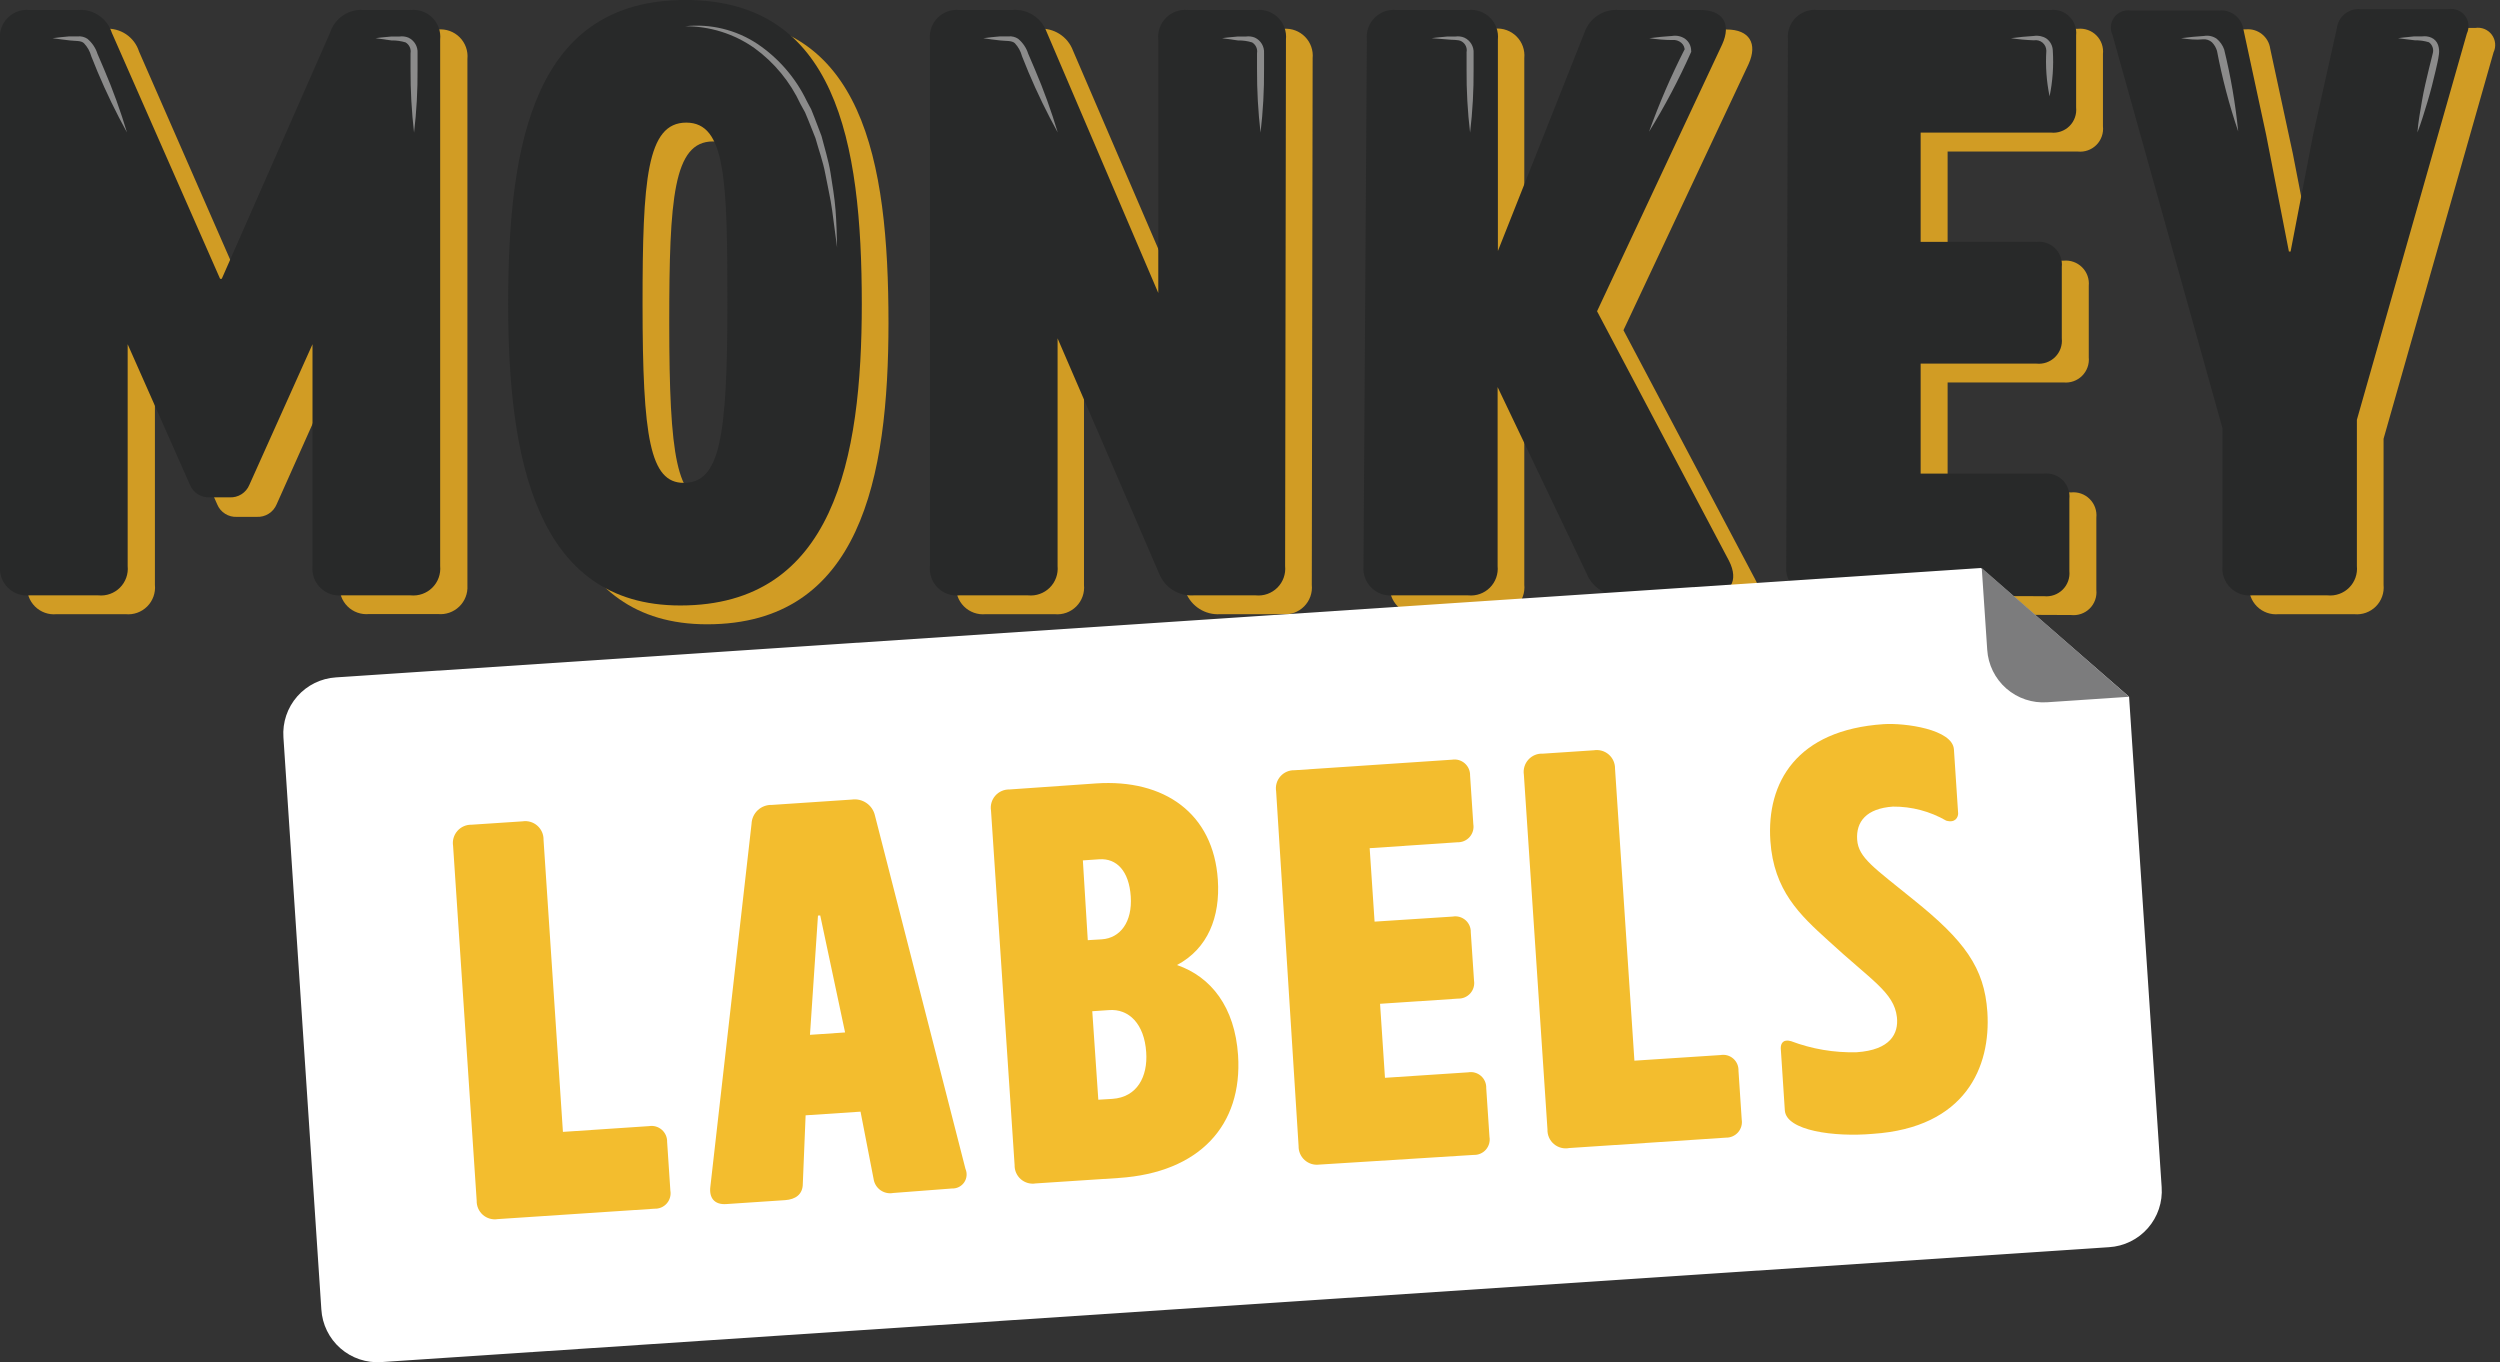
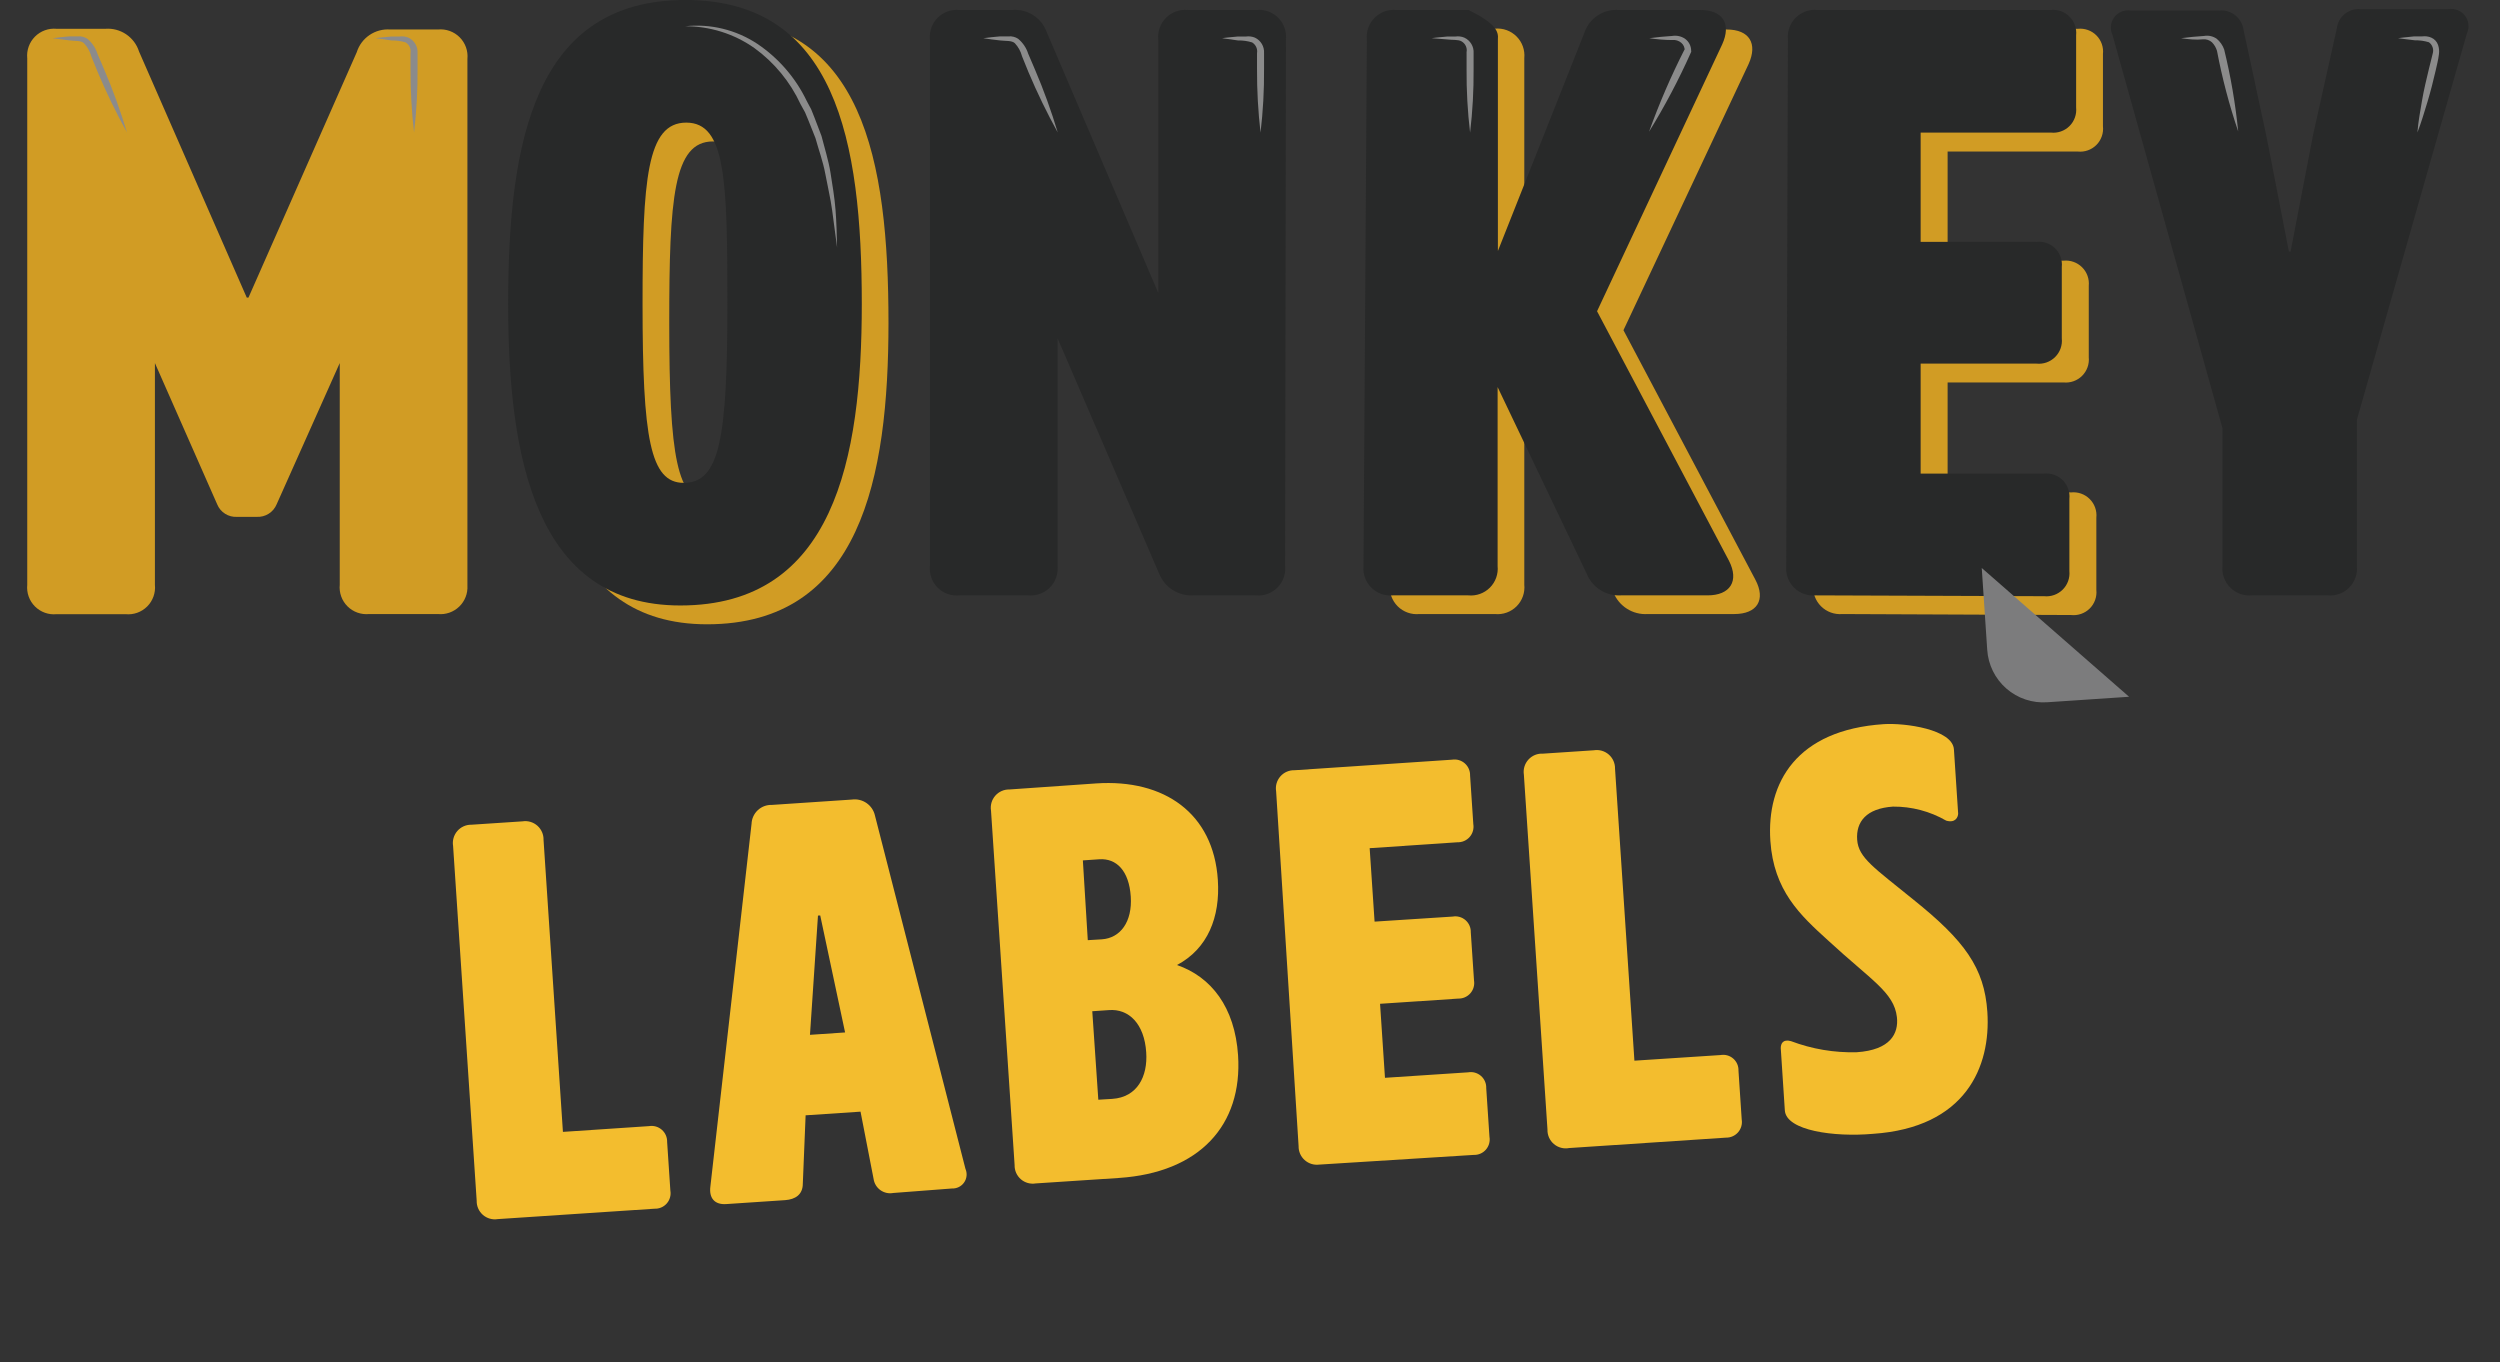
<svg xmlns="http://www.w3.org/2000/svg" width="178px" height="97px" viewBox="0 0 178 97" version="1.1">
  <rect x="0" y="0" width="178" height="97" fill="#333333" stroke="none" />
  <title>monkey-labels-logo</title>
  <desc>Created with Sketch.</desc>
  <g id="Page-1" stroke="none" stroke-width="1" fill="none" fill-rule="evenodd">
    <g id="monkey-labels-logo" transform="translate(-1, 0)">
      <path d="M18.57,21.19 L18.69,21.19 L26.4,3.72 C26.723,2.69 27.713,2.018 28.79,2.1 L32.18,2.1 C32.752,2.043 33.32,2.246 33.727,2.653 C34.134,3.06 34.337,3.628 34.28,4.2 L34.28,41.69 C34.315,42.251 34.102,42.799 33.698,43.189 C33.294,43.58 32.739,43.774 32.18,43.72 L27.28,43.72 C26.71,43.777 26.145,43.575 25.74,43.17 C25.335,42.765 25.133,42.2 25.19,41.63 L25.19,25.85 L20.7,35.9 C20.465,36.475 19.89,36.837 19.27,36.8 L17.89,36.8 C17.269,36.841 16.692,36.478 16.46,35.9 L12.03,25.85 L12.03,41.64 C12.087,42.21 11.885,42.775 11.48,43.18 C11.075,43.585 10.51,43.787 9.94,43.73 L5.03,43.73 C4.46,43.787 3.895,43.585 3.49,43.18 C3.085,42.775 2.883,42.21 2.94,41.64 L2.94,4.15 C2.884,3.579 3.085,3.014 3.49,2.607 C3.894,2.201 4.459,1.996 5.03,2.05 L8.5,2.05 C9.579,1.967 10.573,2.638 10.9,3.67 L18.57,21.19 Z" id="Path" fill="#D19C24" />
      <path d="M39.08,22.98 C39.08,11.32 41,1.34 51.7,1.34 C62.4,1.34 64.26,11.34 64.26,22.98 C64.26,34.05 62.26,44.45 51.34,44.45 C41.06,44.45 39.08,34.05 39.08,22.98 Z M54.69,22.98 C54.69,14.13 54.57,10.07 51.76,10.07 C48.95,10.07 48.65,14.13 48.65,22.98 C48.65,32.55 49.19,35.72 51.58,35.72 C54.18,35.72 54.69,32.55 54.69,22.98 Z" id="Shape" fill="#D19C24" fill-rule="nonzero" />
-       <path d="M94.46,4.15 L94.4,41.64 C94.457,42.21 94.255,42.775 93.85,43.18 C93.445,43.585 92.88,43.787 92.31,43.73 L87.88,43.73 C86.813,43.801 85.823,43.174 85.43,42.18 L78.18,25.44 L78.18,41.64 C78.237,42.21 78.035,42.775 77.63,43.18 C77.225,43.585 76.66,43.787 76.09,43.73 L71.18,43.73 C70.609,43.786 70.044,43.585 69.637,43.18 C69.231,42.776 69.026,42.211 69.08,41.64 L69.08,4.15 C69.023,3.578 69.226,3.01 69.633,2.603 C70.04,2.196 70.608,1.993 71.18,2.05 L74.94,2.05 C76.018,1.956 77.025,2.595 77.4,3.61 L85.4,22.21 L85.4,4.15 C85.344,3.579 85.545,3.014 85.95,2.607 C86.354,2.201 86.919,1.996 87.49,2.05 L92.4,2.05 C92.966,2.006 93.522,2.215 93.92,2.62 C94.317,3.025 94.515,3.585 94.46,4.15 Z" id="Path" fill="#D19C24" />
      <path d="M124.48,43.72 L118.32,43.72 C117.253,43.791 116.263,43.164 115.87,42.17 L109.53,28.89 L109.53,41.63 C109.587,42.2 109.385,42.765 108.98,43.17 C108.575,43.575 108.01,43.777 107.44,43.72 L102.06,43.72 C101.489,43.776 100.924,43.575 100.517,43.17 C100.111,42.766 99.906,42.201 99.96,41.63 L100.2,4.14 C100.143,3.568 100.346,3 100.753,2.593 C101.16,2.186 101.728,1.983 102.3,2.04 L107.44,2.04 C108.011,1.986 108.576,2.191 108.98,2.597 C109.385,3.004 109.586,3.569 109.53,4.14 L109.53,19.22 L115.69,3.72 C116.039,2.683 117.049,2.015 118.14,2.1 L123.94,2.1 C125.56,2.1 126.16,3.1 125.5,4.56 L116.59,23.51 L125.98,41.27 C126.75,42.72 126.1,43.72 124.48,43.72 Z" id="Path" fill="#D19C24" />
      <path d="M130.1,41.64 L130.22,4.15 C130.163,3.578 130.366,3.01 130.773,2.603 C131.18,2.196 131.748,1.993 132.32,2.05 L148.94,2.05 C149.43,1.999 149.918,2.172 150.266,2.522 C150.613,2.871 150.784,3.36 150.73,3.85 L150.73,8.99 C150.784,9.48 150.613,9.969 150.266,10.318 C149.918,10.668 149.43,10.841 148.94,10.79 L139.67,10.79 L139.67,18.56 L147.92,18.56 C148.409,18.51 148.895,18.682 149.244,19.029 C149.593,19.375 149.768,19.86 149.72,20.35 L149.72,25.44 C149.768,25.93 149.593,26.415 149.244,26.761 C148.895,27.108 148.409,27.28 147.92,27.23 L139.67,27.23 L139.67,35.06 L148.46,35.06 C148.951,35.009 149.439,35.182 149.788,35.532 C150.138,35.881 150.311,36.369 150.26,36.86 L150.26,42 C150.311,42.49 150.138,42.978 149.788,43.326 C149.439,43.673 148.95,43.844 148.46,43.79 L132.18,43.72 C131.615,43.769 131.056,43.566 130.655,43.165 C130.254,42.764 130.051,42.205 130.1,41.64 Z" id="Path" fill="#D19C24" />
-       <path d="M167.6,10.9 L169.27,3.37 C169.369,2.534 170.111,1.925 170.95,1.99 L177.23,1.99 C177.681,1.916 178.136,2.099 178.411,2.464 C178.686,2.829 178.736,3.317 178.54,3.73 L170.71,31.24 L170.71,41.64 C170.767,42.21 170.565,42.775 170.16,43.18 C169.755,43.585 169.19,43.787 168.62,43.73 L163.24,43.73 C162.669,43.786 162.104,43.585 161.697,43.18 C161.291,42.776 161.086,42.211 161.14,41.64 L161.14,31.83 L153.31,3.83 C153.114,3.417 153.164,2.929 153.439,2.564 C153.714,2.199 154.169,2.016 154.62,2.09 L160.9,2.09 C161.757,2.007 162.526,2.617 162.64,3.47 L164.25,10.94 L165.87,19.26 L165.99,19.26 L167.6,10.9 Z" id="Path" fill="#D19C24" />
-       <path d="M16.67,19.85 L16.79,19.85 L24.5,2.33 C24.827,1.298 25.821,0.627 26.9,0.71 L30.24,0.71 C30.812,0.653 31.38,0.856 31.787,1.263 C32.194,1.67 32.397,2.238 32.34,2.81 L32.34,40.3 C32.394,40.871 32.189,41.436 31.783,41.84 C31.376,42.245 30.811,42.446 30.24,42.39 L25.34,42.39 C24.77,42.447 24.205,42.245 23.8,41.84 C23.395,41.435 23.193,40.87 23.25,40.3 L23.25,24.51 L18.76,34.51 C18.528,35.088 17.951,35.451 17.33,35.41 L15.95,35.41 C15.329,35.451 14.752,35.088 14.52,34.51 L10.09,24.51 L10.09,40.3 C10.147,40.87 9.945,41.435 9.54,41.84 C9.135,42.245 8.57,42.447 8,42.39 L3.1,42.39 C2.529,42.446 1.964,42.245 1.557,41.84 C1.151,41.436 0.946,40.871 1,40.3 L1,2.81 C0.943,2.238 1.146,1.67 1.553,1.263 C1.96,0.856 2.528,0.653 3.1,0.71 L6.56,0.71 C7.639,0.627 8.633,1.298 8.96,2.33 L16.67,19.85 Z" id="Path" fill="#282929" />
      <path d="M37.18,21.64 C37.18,9.98 39.1,5.68434189e-14 49.8,5.68434189e-14 C60.5,5.68434189e-14 62.36,10 62.36,21.64 C62.36,32.71 60.36,43.11 49.44,43.11 C39.18,43.11 37.18,32.72 37.18,21.64 Z M52.79,21.64 C52.79,12.79 52.67,8.73 49.86,8.73 C47.05,8.73 46.75,12.79 46.75,21.64 C46.75,31.21 47.29,34.38 49.68,34.38 C52.25,34.38 52.79,31.21 52.79,21.64 Z" id="Shape" fill="#282929" fill-rule="nonzero" />
      <path d="M92.56,2.81 L92.5,40.3 C92.557,40.87 92.355,41.435 91.95,41.84 C91.545,42.245 90.98,42.447 90.41,42.39 L85.98,42.39 C84.914,42.457 83.926,41.832 83.53,40.84 L76.3,24.09 L76.3,40.3 C76.354,40.871 76.149,41.436 75.743,41.84 C75.336,42.245 74.771,42.446 74.2,42.39 L69.3,42.39 C68.73,42.447 68.165,42.245 67.76,41.84 C67.355,41.435 67.153,40.87 67.21,40.3 L67.21,2.81 C67.154,2.239 67.355,1.674 67.76,1.267 C68.164,0.861 68.729,0.656 69.3,0.71 L73.07,0.71 C74.145,0.617 75.149,1.256 75.52,2.27 L83.47,20.86 L83.47,2.81 C83.414,2.239 83.615,1.674 84.02,1.267 C84.424,0.861 84.989,0.656 85.56,0.71 L90.47,0.71 C91.041,0.656 91.606,0.861 92.01,1.267 C92.415,1.674 92.616,2.239 92.56,2.81 Z" id="Path" fill="#282929" />
-       <path d="M122.58,42.39 L116.42,42.39 C115.354,42.457 114.366,41.832 113.97,40.84 L107.63,27.56 L107.63,40.3 C107.687,40.87 107.485,41.435 107.08,41.84 C106.675,42.245 106.11,42.447 105.54,42.39 L100.18,42.39 C99.609,42.446 99.044,42.245 98.637,41.84 C98.231,41.436 98.026,40.871 98.08,40.3 L98.32,2.81 C98.263,2.238 98.466,1.67 98.873,1.263 C99.28,0.856 99.848,0.653 100.42,0.71 L105.56,0.71 C106.131,0.656 106.696,0.861 107.1,1.267 C107.505,1.674 107.706,2.239 107.65,2.81 L107.65,17.87 L113.81,2.33 C114.159,1.293 115.169,0.625 116.26,0.71 L122.06,0.71 C123.68,0.71 124.28,1.71 123.62,3.16 L114.71,22.16 L124.1,39.92 C124.85,41.38 124.18,42.39 122.58,42.39 Z" id="Path" fill="#282929" />
+       <path d="M122.58,42.39 L116.42,42.39 C115.354,42.457 114.366,41.832 113.97,40.84 L107.63,27.56 L107.63,40.3 C107.687,40.87 107.485,41.435 107.08,41.84 C106.675,42.245 106.11,42.447 105.54,42.39 L100.18,42.39 C99.609,42.446 99.044,42.245 98.637,41.84 C98.231,41.436 98.026,40.871 98.08,40.3 L98.32,2.81 C98.263,2.238 98.466,1.67 98.873,1.263 C99.28,0.856 99.848,0.653 100.42,0.71 L105.56,0.71 C107.505,1.674 107.706,2.239 107.65,2.81 L107.65,17.87 L113.81,2.33 C114.159,1.293 115.169,0.625 116.26,0.71 L122.06,0.71 C123.68,0.71 124.28,1.71 123.62,3.16 L114.71,22.16 L124.1,39.92 C124.85,41.38 124.18,42.39 122.58,42.39 Z" id="Path" fill="#282929" />
      <path d="M128.18,40.3 L128.3,2.81 C128.243,2.238 128.446,1.67 128.853,1.263 C129.26,0.856 129.828,0.653 130.4,0.71 L147.02,0.71 C147.511,0.659 147.999,0.832 148.348,1.182 C148.698,1.531 148.871,2.019 148.82,2.51 L148.82,7.65 C148.871,8.14 148.698,8.628 148.348,8.976 C147.999,9.323 147.51,9.494 147.02,9.44 L137.75,9.44 L137.75,17.22 L146,17.22 C146.49,17.166 146.979,17.337 147.328,17.684 C147.678,18.032 147.851,18.52 147.8,19.01 L147.8,24.09 C147.851,24.581 147.678,25.069 147.328,25.418 C146.979,25.768 146.491,25.941 146,25.89 L137.75,25.89 L137.75,33.72 L146.54,33.72 C147.031,33.669 147.519,33.842 147.868,34.192 C148.218,34.541 148.391,35.029 148.34,35.52 L148.34,40.66 C148.388,41.15 148.213,41.635 147.864,41.981 C147.515,42.328 147.029,42.5 146.54,42.45 L130.28,42.39 C129.709,42.446 129.144,42.245 128.737,41.84 C128.331,41.436 128.126,40.871 128.18,40.3 Z" id="Path" fill="#282929" />
      <path d="M165.7,9.56 L167.38,2.03 C167.474,1.195 168.213,0.585 169.05,0.65 L175.33,0.65 C175.781,0.576 176.236,0.759 176.511,1.124 C176.786,1.489 176.836,1.977 176.64,2.39 L168.81,29.89 L168.81,40.3 C168.867,40.87 168.665,41.435 168.26,41.84 C167.855,42.245 167.29,42.447 166.72,42.39 L161.34,42.39 C160.769,42.446 160.204,42.245 159.797,41.84 C159.391,41.436 159.186,40.871 159.24,40.3 L159.24,30.49 L151.41,2.49 C151.214,2.077 151.264,1.589 151.539,1.224 C151.814,0.859 152.269,0.676 152.72,0.75 L159,0.75 C159.857,0.667 160.626,1.277 160.74,2.13 L162.35,9.6 L163.97,17.91 L164.09,17.91 L165.7,9.56 Z" id="Path" fill="#282929" />
-       <path d="M152.59,49.61 L154.91,84.52 C154.987,85.586 154.633,86.639 153.929,87.443 C153.224,88.247 152.227,88.736 151.16,88.8 L28.16,96.98 C27.094,97.057 26.041,96.703 25.237,95.999 C24.433,95.294 23.944,94.297 23.88,93.23 L21.18,52.5 C21.106,51.437 21.459,50.388 22.161,49.587 C22.863,48.785 23.856,48.297 24.92,48.23 L142.05,40.44 L152.59,49.61 Z" id="Path" fill="#FFFFFF" />
      <path d="M34.57,58.72 L38.2,58.48 C38.581,58.42 38.97,58.534 39.259,58.789 C39.549,59.044 39.711,59.414 39.7,59.8 L41.08,80.59 L47.21,80.18 C47.538,80.126 47.872,80.221 48.122,80.44 C48.372,80.659 48.51,80.978 48.5,81.31 L48.73,84.77 C48.788,85.098 48.694,85.435 48.474,85.686 C48.255,85.937 47.933,86.074 47.6,86.06 L36.44,86.8 C36.06,86.863 35.671,86.752 35.381,86.499 C35.091,86.245 34.929,85.875 34.94,85.49 L33.26,60.23 C33.198,59.849 33.308,59.46 33.561,59.168 C33.814,58.876 34.184,58.712 34.57,58.72 Z" id="Path" fill="#F3BD2E" />
      <path d="M68.78,84.62 L64.6,84.94 C64.281,85.001 63.951,84.928 63.686,84.739 C63.422,84.55 63.246,84.262 63.2,83.94 L62.27,79.15 L58.36,79.41 L58.16,84.28 C58.16,85.05 57.63,85.4 56.9,85.45 L52.71,85.73 C51.87,85.79 51.47,85.29 51.58,84.47 L54.51,58.66 C54.523,58.289 54.683,57.938 54.955,57.684 C55.227,57.431 55.589,57.296 55.96,57.31 L61.64,56.93 C62.41,56.818 63.135,57.32 63.3,58.08 L69.74,83.22 C69.878,83.536 69.844,83.902 69.649,84.186 C69.453,84.471 69.125,84.635 68.78,84.62 Z M59.24,65.19 L58.67,73.68 L61.17,73.51 L59.4,65.18 L59.24,65.19 Z" id="Shape" fill="#F3BD2E" fill-rule="nonzero" />
      <path d="M79.04,55.78 C83.92,55.45 87.4,57.93 87.71,62.64 C87.89,65.3 86.99,67.55 84.8,68.71 C87.24,69.55 88.92,71.71 89.15,75.13 C89.48,80.13 86.39,83.49 80.67,83.87 L74.74,84.26 C74.36,84.323 73.971,84.212 73.681,83.959 C73.391,83.705 73.229,83.335 73.24,82.95 L71.56,57.72 C71.497,57.337 71.609,56.946 71.864,56.654 C72.119,56.362 72.492,56.199 72.88,56.21 L79.04,55.78 Z M78.45,66.94 L79.45,66.88 C80.77,66.79 81.63,65.64 81.51,63.83 C81.39,62.02 80.51,61.1 79.27,61.18 L78.1,61.26 L78.45,66.94 Z M79.2,78.3 L80.2,78.24 C81.97,78.12 82.73,76.65 82.61,74.92 C82.48,72.92 81.39,71.8 79.94,71.92 L78.77,72 L79.2,78.3 Z" id="Shape" fill="#F3BD2E" fill-rule="nonzero" />
      <path d="M93.46,81.6 L91.86,56.34 C91.797,55.958 91.908,55.568 92.164,55.277 C92.42,54.986 92.793,54.826 93.18,54.84 L104.38,54.09 C104.708,54.036 105.042,54.131 105.292,54.35 C105.542,54.569 105.68,54.888 105.67,55.22 L105.9,58.68 C105.954,59.008 105.859,59.342 105.64,59.592 C105.421,59.842 105.102,59.98 104.77,59.97 L98.52,60.39 L98.87,65.62 L104.43,65.26 C104.756,65.203 105.091,65.295 105.342,65.513 C105.592,65.73 105.731,66.049 105.72,66.38 L105.95,69.81 C106.004,70.138 105.909,70.472 105.69,70.722 C105.471,70.972 105.152,71.11 104.82,71.1 L99.26,71.47 L99.61,76.74 L105.53,76.35 C105.858,76.292 106.195,76.386 106.446,76.606 C106.697,76.825 106.834,77.147 106.82,77.48 L107.05,80.94 C107.108,81.268 107.014,81.605 106.794,81.856 C106.575,82.107 106.253,82.244 105.92,82.23 L94.92,82.92 C94.545,82.967 94.168,82.848 93.888,82.594 C93.607,82.341 93.451,81.978 93.46,81.6 Z" id="Path" fill="#F3BD2E" />
      <path d="M110.86,53.66 L114.48,53.42 C114.861,53.358 115.25,53.468 115.542,53.721 C115.834,53.974 115.998,54.344 115.99,54.73 L117.37,75.52 L123.5,75.12 C123.826,75.062 124.16,75.155 124.409,75.373 C124.658,75.591 124.794,75.91 124.78,76.24 L125.01,79.71 C125.064,80.036 124.969,80.369 124.753,80.618 C124.536,80.867 124.22,81.007 123.89,81 L112.73,81.74 C112.341,81.816 111.938,81.711 111.636,81.454 C111.334,81.197 111.166,80.816 111.18,80.42 L109.5,55.16 C109.439,54.771 109.557,54.376 109.821,54.085 C110.085,53.793 110.467,53.637 110.86,53.66 Z" id="Path" fill="#F3BD2E" />
      <path d="M128.08,79.06 L127.79,74.63 C127.79,74.3 127.95,73.97 128.52,74.13 C130.011,74.693 131.597,74.961 133.19,74.92 C135.61,74.76 136.19,73.58 136.06,72.42 C135.86,70.65 134.22,69.79 131.16,66.96 C129.16,65.15 127.29,63.41 127.05,59.87 C126.77,55.72 128.91,51.97 135.12,51.56 C136.61,51.46 140.04,51.92 140.12,53.37 L140.42,57.92 C140.42,58.17 140.23,58.62 139.57,58.43 C138.418,57.765 137.11,57.42 135.78,57.43 C133.89,57.56 133.14,58.5 133.23,59.79 C133.32,61.08 134.45,61.79 137.23,64.05 C140.87,66.97 142.29,68.9 142.5,72.05 C142.76,75.96 140.95,80.29 134.34,80.73 C131.61,80.97 128.18,80.51 128.08,79.06 Z" id="Path" fill="#F3BD2E" />
      <path d="M142.49,46.26 L142.1,40.44 L152.59,49.61 L146.77,50 C145.705,50.077 144.654,49.725 143.85,49.022 C143.046,48.32 142.557,47.325 142.49,46.26 Z" id="Path" fill="#7C7C7D" />
      <path d="M27.74,2.72 C28.12,2.66 28.5,2.64 28.87,2.6 L29.44,2.6 C29.657,2.569 29.878,2.597 30.08,2.68 C30.505,2.881 30.763,3.321 30.73,3.79 L30.73,4.92 C30.742,6.43 30.658,7.94 30.48,9.44 C30.307,7.94 30.223,6.43 30.23,4.92 L30.23,3.79 C30.283,3.486 30.144,3.18 29.88,3.02 C29.556,2.92 29.219,2.873 28.88,2.88 L27.74,2.72 Z" id="Path" fill="#8B8B8B" />
      <path d="M4.74,2.72 C5.14,2.66 5.54,2.63 5.94,2.59 L6.54,2.59 C6.779,2.569 7.019,2.629 7.22,2.76 C7.558,3.04 7.807,3.412 7.94,3.83 L8.41,4.93 C9.039,6.397 9.583,7.9 10.04,9.43 C9.267,8.031 8.57,6.593 7.95,5.12 L7.5,4.01 C7.406,3.662 7.228,3.342 6.98,3.08 C6.77,2.87 6.34,2.93 5.98,2.88 C5.62,2.83 5.18,2.79 4.74,2.72 Z" id="Path" fill="#8B8B8B" />
      <path d="M88.01,2.72 C88.39,2.66 88.77,2.64 89.14,2.6 L89.71,2.6 C89.927,2.569 90.148,2.597 90.35,2.68 C90.775,2.881 91.033,3.321 91,3.79 L91,4.92 C91.012,6.43 90.928,7.94 90.75,9.44 C90.577,7.94 90.493,6.43 90.5,4.92 L90.5,3.79 C90.553,3.486 90.414,3.18 90.15,3.02 C89.826,2.92 89.489,2.873 89.15,2.88 L88.01,2.72 Z" id="Path" fill="#8B8B8B" />
-       <path d="M144.18,2.72 C144.72,2.65 145.26,2.59 145.81,2.56 C146.119,2.509 146.435,2.573 146.7,2.74 C146.982,2.941 147.152,3.264 147.16,3.61 C147.228,4.699 147.151,5.792 146.93,6.86 C146.709,5.792 146.632,4.699 146.7,3.61 C146.697,3.387 146.597,3.177 146.426,3.034 C146.255,2.892 146.029,2.832 145.81,2.87 C145.26,2.85 144.72,2.8 144.18,2.72 Z" id="Path" fill="#8B8B8B" />
      <path d="M102.93,2.72 C103.31,2.66 103.68,2.64 104.06,2.6 L104.63,2.6 C104.843,2.569 105.061,2.596 105.26,2.68 C105.689,2.878 105.951,3.319 105.92,3.79 L105.92,4.92 C105.932,6.43 105.848,7.94 105.67,9.44 C105.492,7.94 105.408,6.43 105.42,4.92 L105.42,3.72 C105.479,3.415 105.339,3.106 105.07,2.95 C104.84,2.8 104.41,2.86 104.07,2.81 L102.93,2.72 Z" id="Path" fill="#8B8B8B" />
      <path d="M118.43,2.72 C118.98,2.65 119.52,2.59 120.06,2.56 C120.373,2.508 120.695,2.576 120.96,2.75 C121.244,2.948 121.413,3.274 121.41,3.62 C121.42,3.646 121.42,3.674 121.41,3.7 C120.538,5.658 119.536,7.556 118.41,9.38 C119.133,7.369 119.981,5.405 120.95,3.5 L120.95,3.6 C120.958,3.39 120.87,3.187 120.71,3.05 C120.531,2.895 120.295,2.822 120.06,2.85 C119.52,2.85 118.98,2.8 118.43,2.72 Z" id="Path" fill="#8B8B8B" />
      <path d="M171.74,2.72 C172.12,2.66 172.51,2.64 172.89,2.59 L173.47,2.59 C173.688,2.562 173.909,2.593 174.11,2.68 C174.336,2.779 174.51,2.967 174.59,3.2 C174.664,3.415 174.684,3.645 174.65,3.87 C174.6,4.3 174.5,4.63 174.42,5.02 C174.25,5.76 174.06,6.51 173.84,7.24 C173.62,7.97 173.4,8.71 173.12,9.43 C173.18,8.66 173.32,7.91 173.45,7.15 C173.58,6.39 173.76,5.65 173.94,4.9 C174.02,4.54 174.14,4.14 174.21,3.81 C174.299,3.513 174.191,3.192 173.94,3.01 C173.616,2.91 173.279,2.863 172.94,2.87 C172.51,2.81 172.12,2.78 171.74,2.72 Z" id="Path" fill="#8B8B8B" />
      <path d="M71.01,2.72 C71.41,2.66 71.81,2.63 72.21,2.59 L72.81,2.59 C73.049,2.569 73.289,2.629 73.49,2.76 C73.828,3.04 74.077,3.412 74.21,3.83 L74.68,4.93 C75.309,6.397 75.853,7.9 76.31,9.43 C75.537,8.031 74.84,6.593 74.22,5.12 L73.77,4.01 C73.68,3.663 73.504,3.343 73.26,3.08 C73.04,2.87 72.61,2.93 72.21,2.88 C71.81,2.83 71.41,2.79 71.01,2.72 Z" id="Path" fill="#8B8B8B" />
      <path d="M156.29,2.72 C156.84,2.65 157.38,2.59 157.93,2.56 C158.245,2.505 158.568,2.577 158.83,2.76 C159.071,2.961 159.254,3.224 159.36,3.52 C159.829,5.441 160.163,7.392 160.36,9.36 C159.724,7.484 159.219,5.566 158.85,3.62 C158.781,3.391 158.658,3.181 158.49,3.01 C158.315,2.854 158.083,2.778 157.85,2.8 C157.38,2.85 156.84,2.8 156.29,2.72 Z" id="Path" fill="#8B8B8B" />
      <path d="M49.77,1.87 C51.58,1.674 53.401,2.116 54.92,3.12 C56.435,4.139 57.65,5.544 58.44,7.19 L58.76,7.79 L59.01,8.42 L59.49,9.68 C59.71,10.55 59.99,11.41 60.13,12.29 C60.27,13.17 60.42,14.06 60.49,14.95 C60.56,15.84 60.58,16.73 60.6,17.62 L60.25,14.98 C60.13,14.1 59.92,13.24 59.76,12.37 C59.6,11.5 59.29,10.67 59.06,9.83 L58.57,8.6 L58.32,8 L58,7.42 C57.263,5.827 56.13,4.45 54.71,3.42 C53.264,2.403 51.538,1.861 49.77,1.87 Z" id="Path" fill="#8B8B8B" />
    </g>
  </g>
</svg>